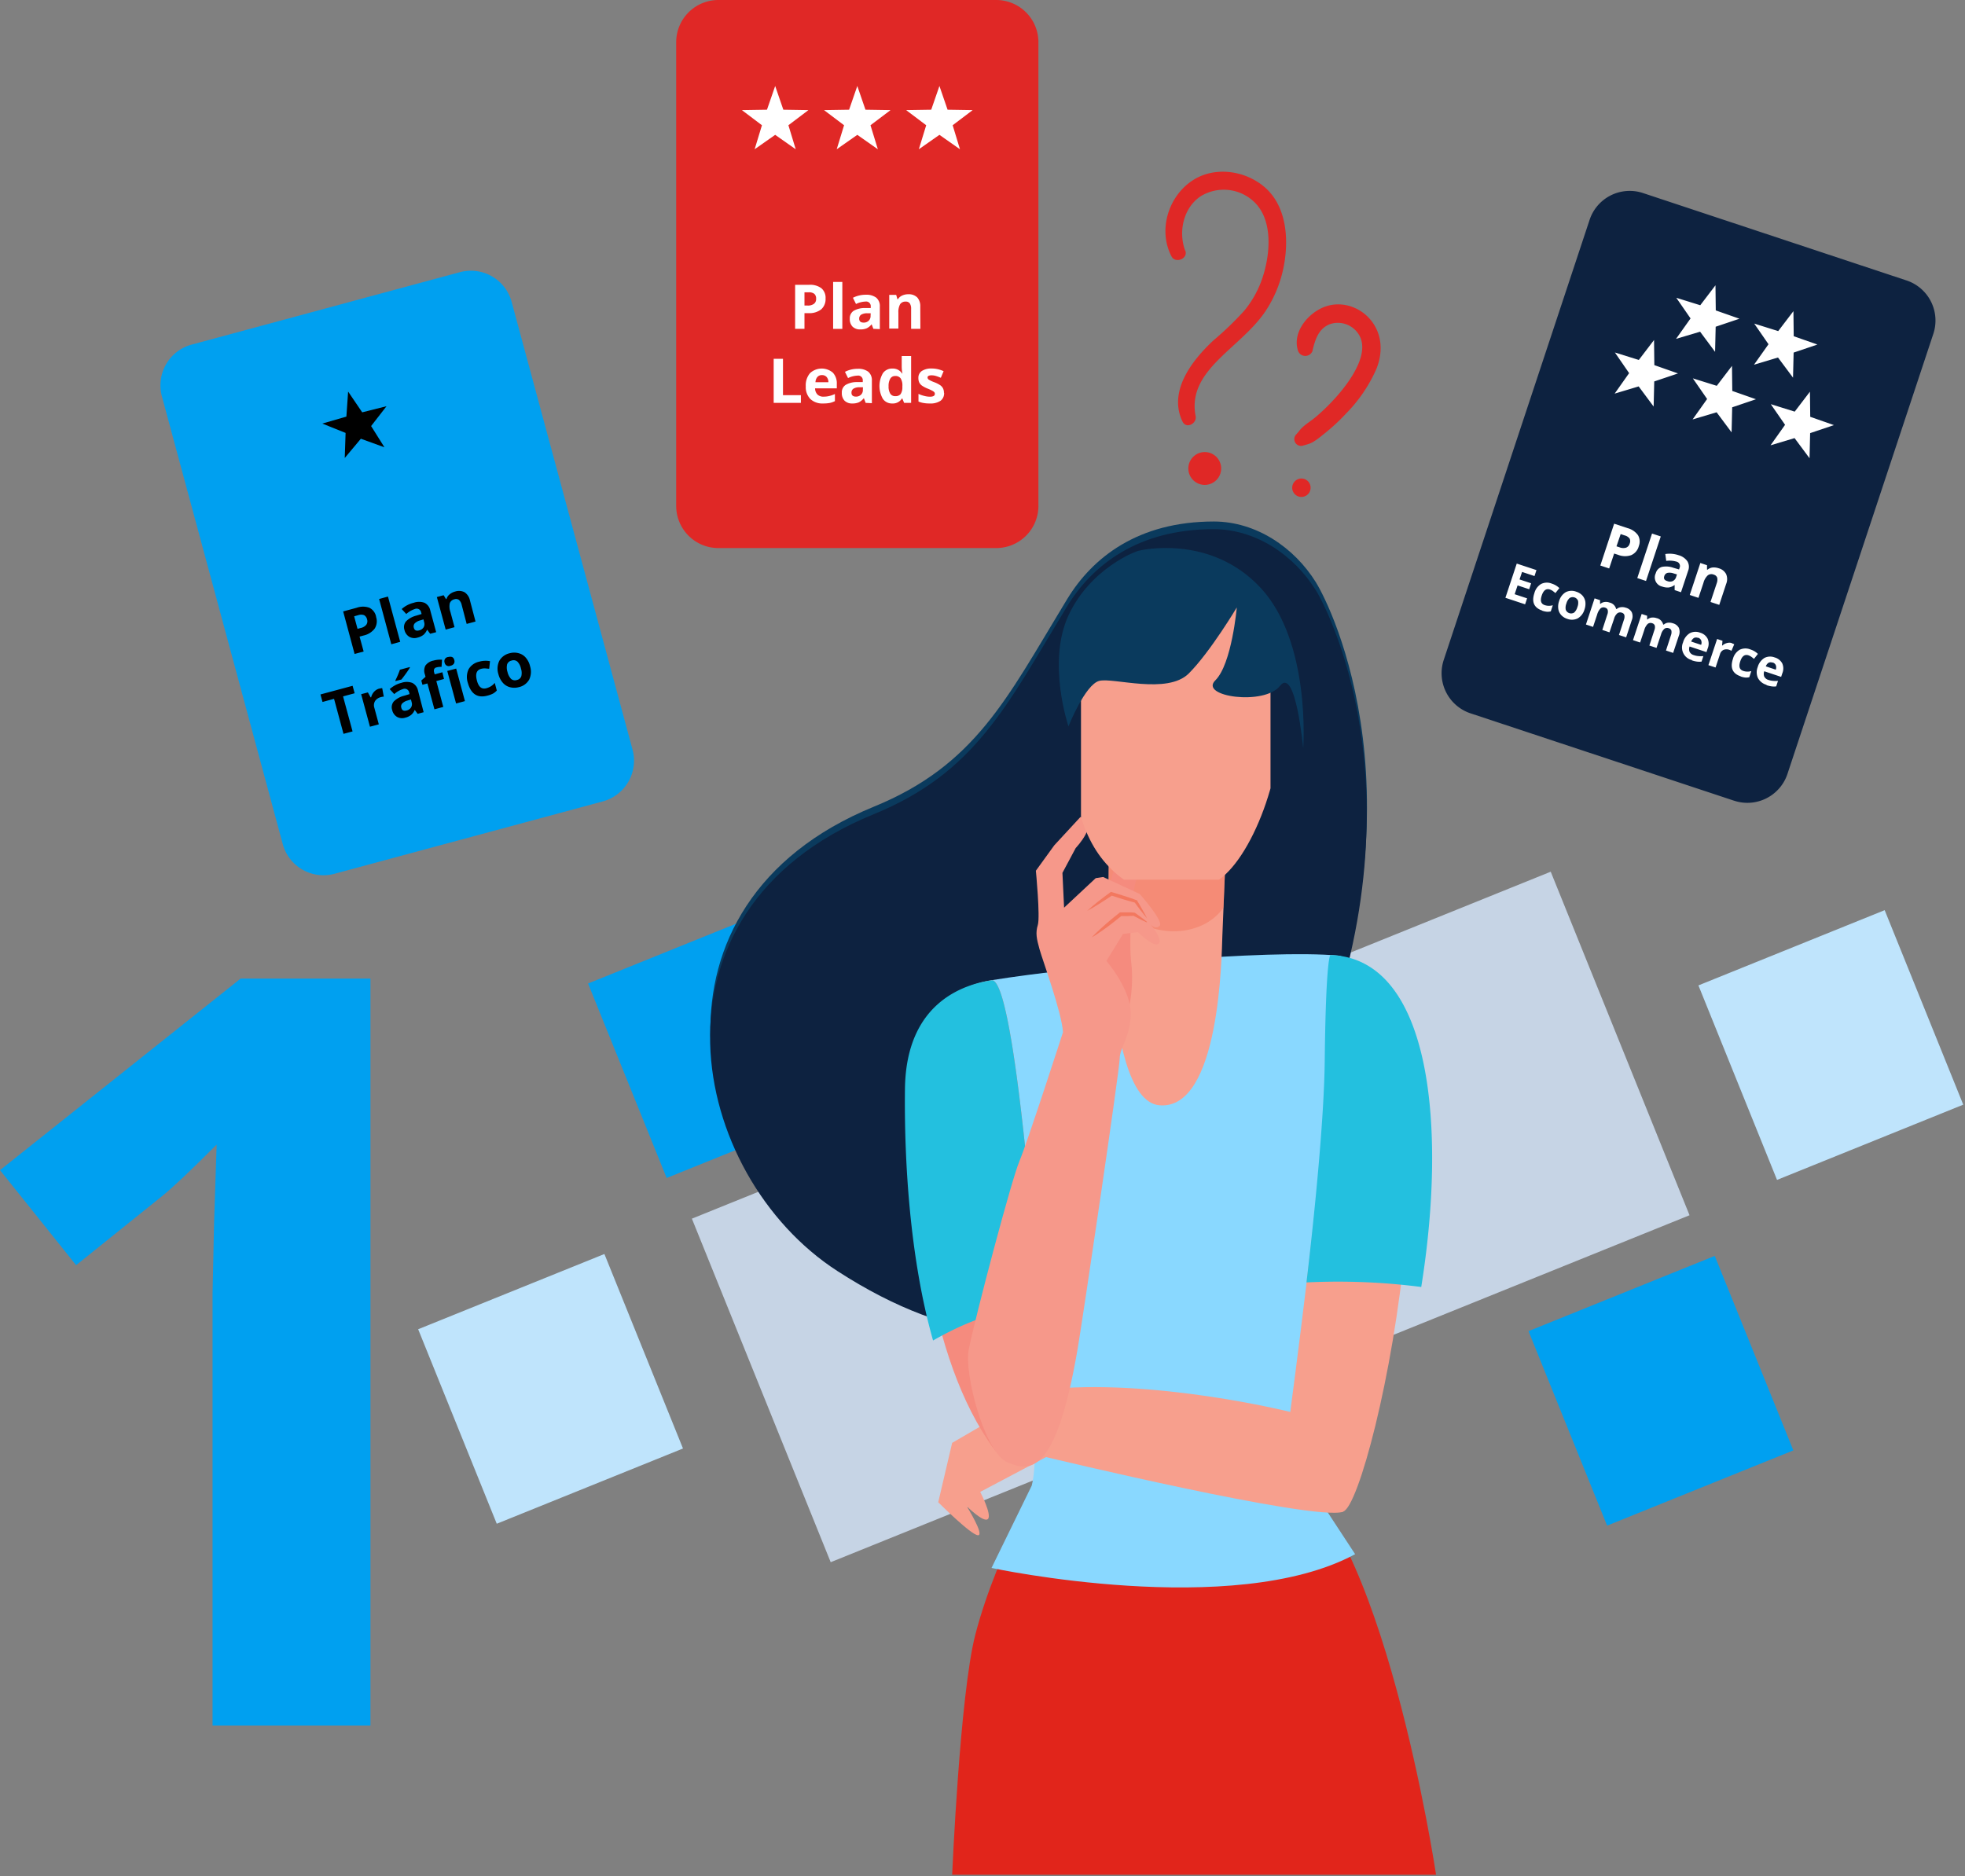
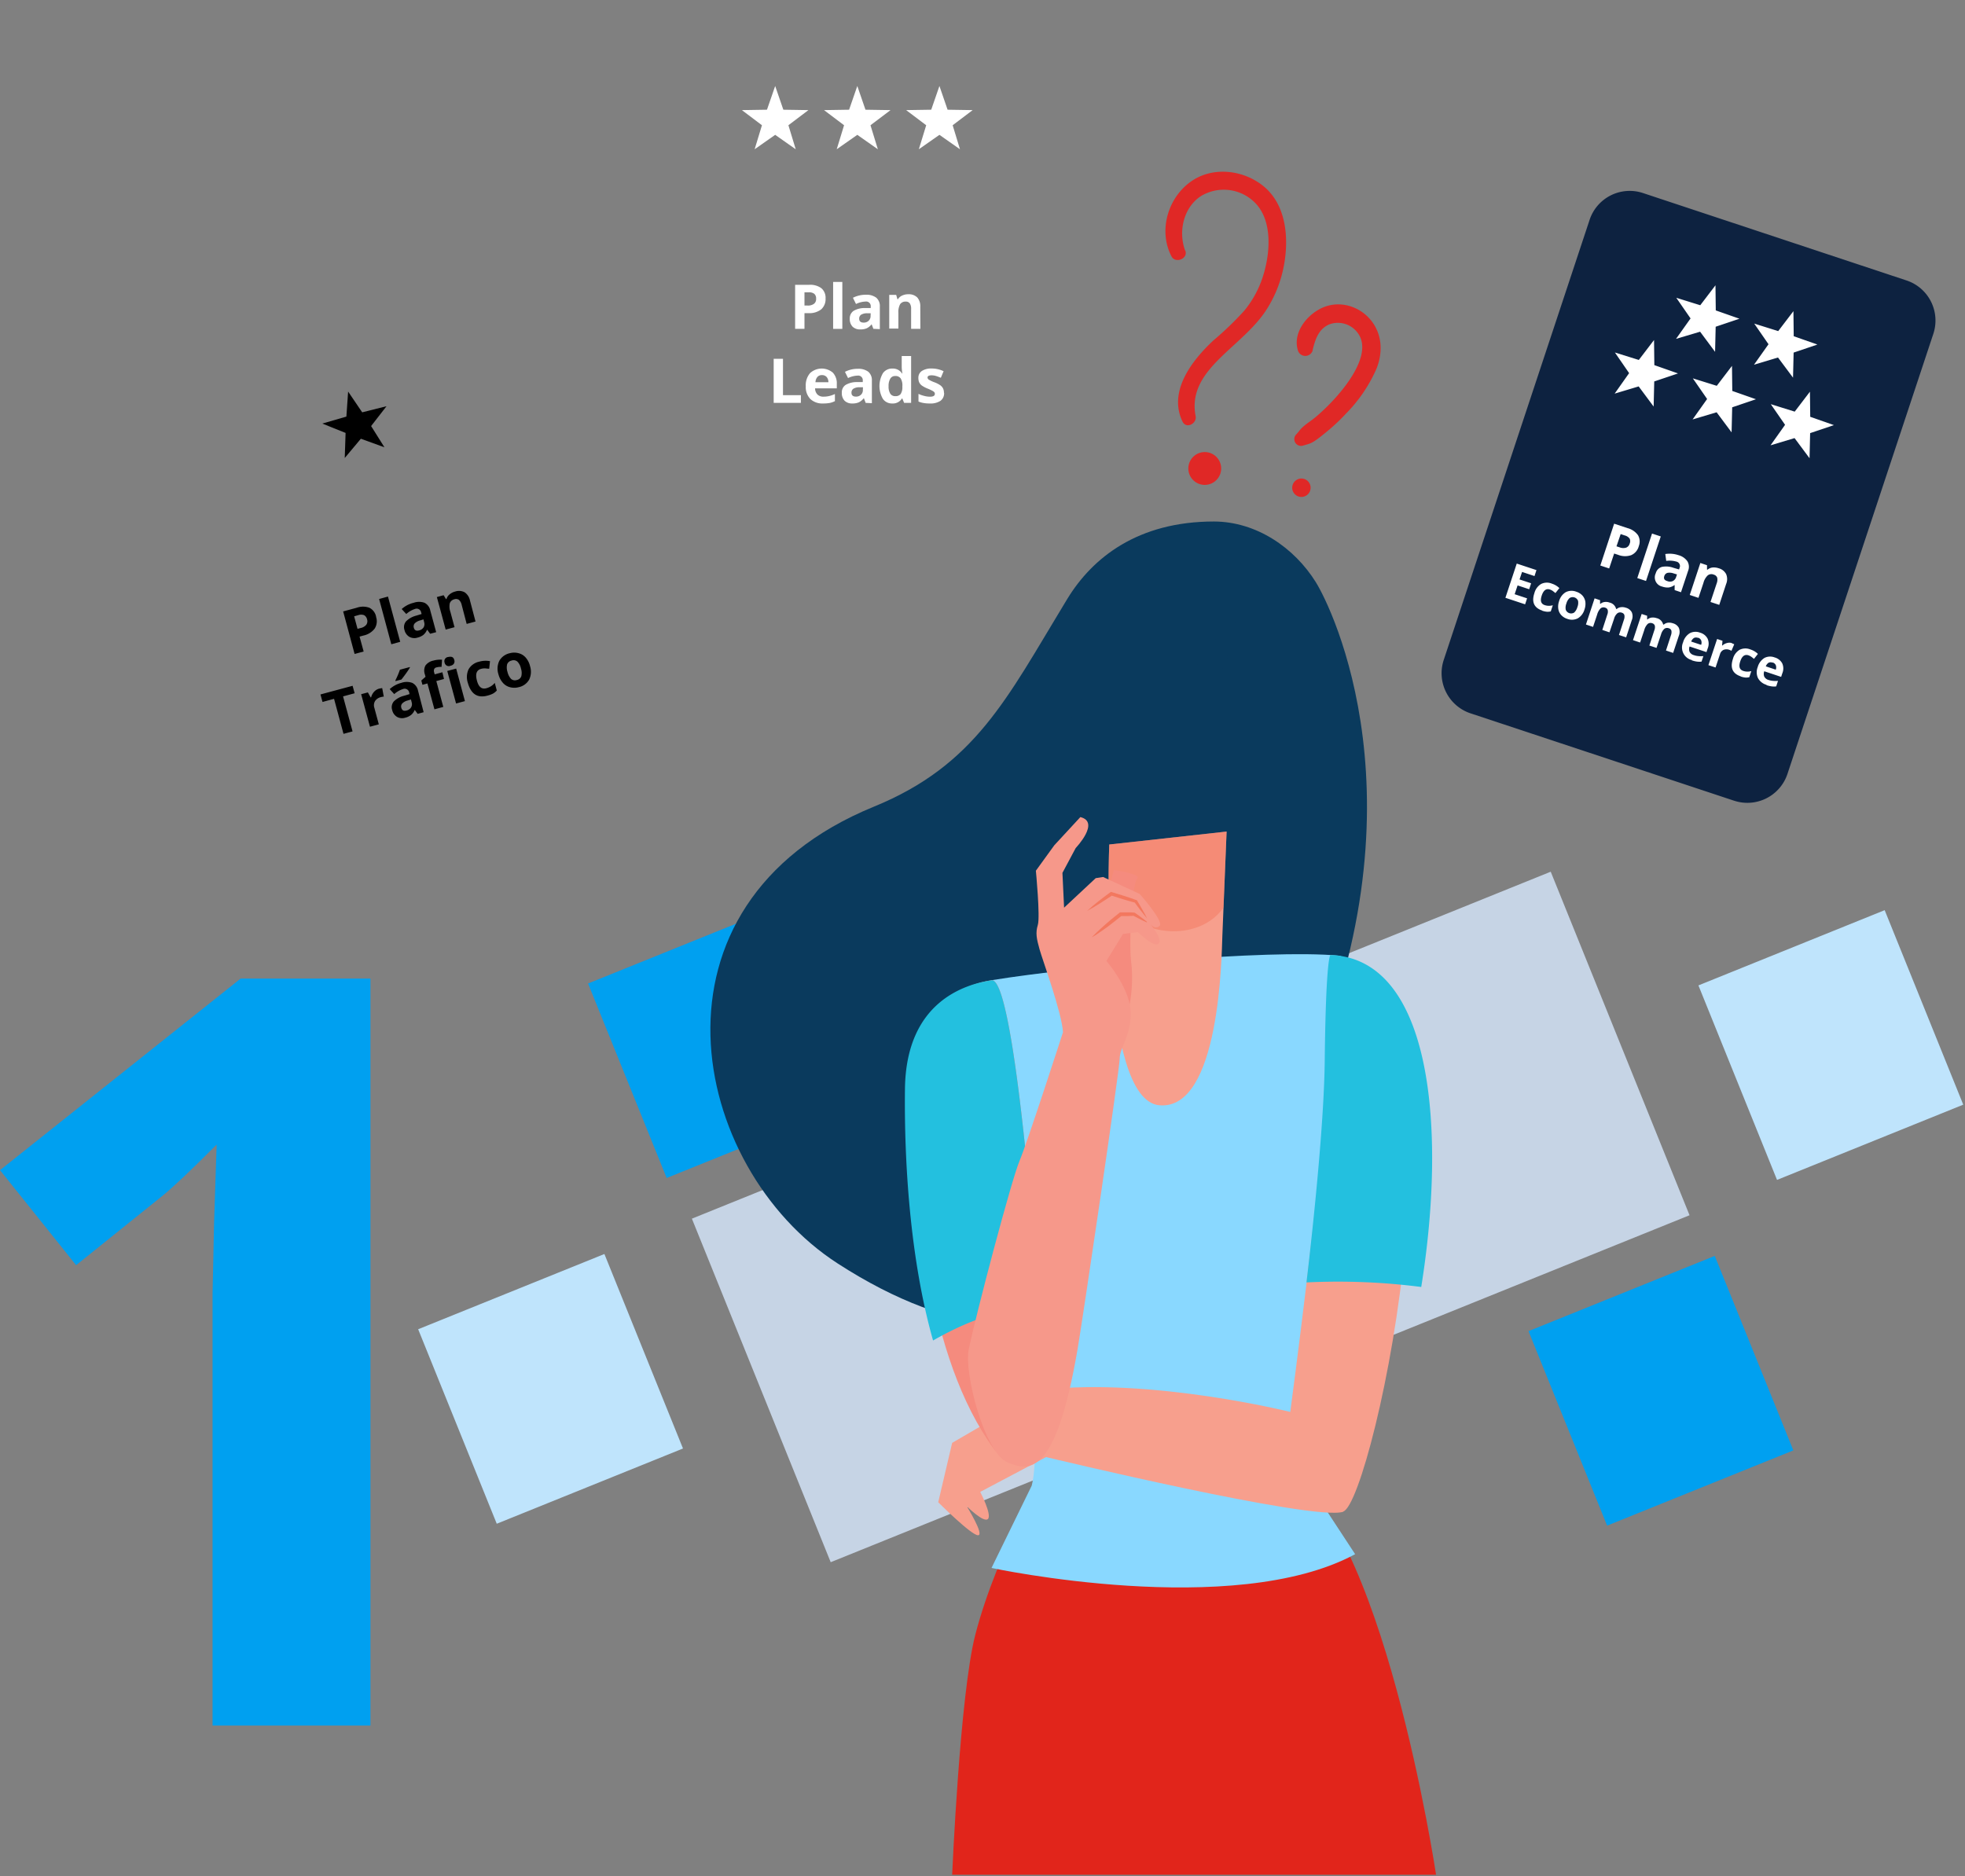
<svg xmlns="http://www.w3.org/2000/svg" viewBox="0 0 395.028 377.207">
  <rect x="0" y="0" width="395.028" height="377.207" fill="#808080" stroke="none" />
  <defs>
    <clipPath id="a">
      <path fill="none" d="M7 0h363.085v377.207H7z" />
    </clipPath>
    <clipPath id="b">
      <path fill="none" d="M190.62 167.21h23.73v20.05h-23.73z" />
    </clipPath>
    <clipPath id="c">
      <path fill="none" d="M2 3h38.098v58.691H2z" />
    </clipPath>
  </defs>
  <path fill="#00a0f0" d="M74.47 346.917H42.73v-86.9l.308-14.278.514-15.613q-7.909 7.909-10.991 10.375L15.3 254.368 0 235.262l48.38-38.52h26.09Z" />
  <g clip-path="url(#a)" style="isolation:isolate" transform="translate(24.942)">
    <path fill="#c6d4e5" d="m286.803 175.257 27.906 69.07-74.05 29.917-27.906-69.07z" />
    <path fill="#00a0f0" d="m319.78 252.499 15.799 39.105-37.44 15.127-15.8-39.105z" />
    <path fill="#bfe4fc" d="m353.937 182.989 15.799 39.105-37.44 15.127-15.8-39.105z" />
    <path fill="#00a0f0" d="m130.718 182.604 15.8 39.105-37.44 15.127-15.8-39.105z" />
    <path fill="#bfe4fc" d="m96.563 252.118 15.8 39.105-37.441 15.127-15.8-39.105z" />
    <path fill="#c6d4e5" d="m188.198 215.095 27.906 69.07-74.05 29.918-27.905-69.07z" />
    <path fill="#e02826" d="M238.933 70.389c.54-2.15 1.18-4.28 3.43-5.2a4.94 4.94 0 0 1 5.55 1.63c3.71 4.64-3.77 13.17-8.33 17-1.28 1.1-3.11 2-3.77 3.56l.41-.7-.6.68a1.36 1.36 0 0 0 1.32 2.25c1.75-.52 1.83-.35 4.79-2.78a38.776 38.776 0 0 0 3.91-3.67 29.831 29.831 0 0 0 6.12-9c3.4-8.55-4.13-14.74-10.34-12.5-3.29 1.19-6.57 5-5.46 8.74a1.55 1.55 0 0 0 3 0m-2.28 29.51a1.85 1.85 0 1 0-1.85-1.85 1.85 1.85 0 0 0 1.85 1.85m-23.37-49.52c-1.4-3.76-.38-8.56 3.07-10.9a8.85 8.85 0 0 1 11 1.3c3.62 3.7 3 10.35 1.54 14.86a20.629 20.629 0 0 1-3.74 6.83 63.185 63.185 0 0 1-6.12 5.9c-4.32 4-9.23 10.26-6.28 16.38.75 1.56 2.93.4 2.63-1.11-1.79-9.3 9-13.54 14.06-21.1a24.614 24.614 0 0 0 3.48-8.14c1.28-5.61 1-12.83-3.73-16.84-3.92-3.32-10-4.18-14.41-1.3-4.89 3.2-7 10-4.24 15.29.79 1.48 3.37.46 2.77-1.17m7.21 43.8a3.3 3.3 0 1 1-3.3-3.3 3.3 3.3 0 0 1 3.3 3.3" />
    <path fill="#0a3a5d" d="M239.613 117.099c-4.34-7-12-12.23-20.51-12.25-15.33 0-24.43 7.29-29.47 15.54-.17.27-.33.54-.49.81-11.63 19.13-18 32.66-38.45 41-48 19.67-37.08 72.53-7.24 91.82 47.35 30.61 77.39.42 93.71-35.91 25.29-56.29 5.53-96.09 2.45-101" />
-     <path fill="#0d2240" d="M239.563 118.639c-4.35-7-12-12.24-20.51-12.25-15.33 0-24.44 7.28-29.48 15.53l-.49.81c-11.62 19.13-18 32.67-38.45 41-48 19.66-37.08 72.52-7.24 91.81 47.35 30.62 77.39.42 93.72-35.91 25.28-56.29 5.53-96.09 2.45-101" />
    <path fill="#e1251b" d="M186.993 291.999s-11.42 19.35-15.88 36.72c-3.09 12-4.64 48.2-4.64 48.2h97.28s-10.85-72.38-31.25-81.64-45.51-3.28-45.51-3.28" />
    <path fill="#89d8ff" d="M244.133 192.129c-14.12-1.32-52.38 2.14-69.73 4.94-2.48.4 12 86.49 8.06 101.63l-8.08 16.54s48.65 10.45 73.1-2.77l-13.67-20.85c2.44-11.16 21.16-98.47 10.32-99.49" />
    <path fill="#f79f8d" d="M198.053 169.789s-2.11 51.38 10.09 52.43 12.5-30.25 12.65-34.1l.85-20.93Z" />
    <g clip-path="url(#b)" opacity=".5" transform="translate(7.293 -.021)">
      <path fill="#f3785f" d="M190.63 180.73c7.79 9.12 19.09 7.7 23.1 1.75l.62-15.27-23.59 2.6s-.19 4.53-.13 10.92" />
    </g>
    <path fill="#f79f8d" d="M245.103 303.889c6-2 28.21-104.65-2.55-111.86 0 0 .71 2.26-.36 21.18-1.24 22.06-7.75 70.66-7.75 70.66s-27.75-6.91-49.61-4.46l-18.36 10.68-2.8 11.94s6.64 6.64 8 6.64-2.28-5.85-2.28-5.85 3.42 3.42 4.27 2.58-1.55-5.45-1.55-5.45l13.24-7s53.7 12.93 59.72 11" />
    <path fill="#23c0df" d="M242.513 192.009s-.91.2-1.14 21.2c-.12 11.29-1.89 29.51-3.67 44.62a131.183 131.183 0 0 1 23.07.92c5.07-31.53 2.26-66.06-18.26-66.74" />
    <path fill="#f58b7e" d="M158.913 218.949c-.26 21.43 2.38 54 16.06 72.5 3.58 4.83 10.41-9 10.41-9s-5.29-86.27-11-85.37c-5.24.82-15.24 4.24-15.46 21.87" />
    <path fill="#23c0df" d="M184.023 262.959c-1.94-25.39-5.69-66.5-9.65-65.88-5.24.82-17.18 4.24-17.39 21.87-.17 14.16.94 33.94 5.65 50.56 4.27-2.45 10.59-5.46 15.62-5.8a44.664 44.664 0 0 0 5.77-.75" />
    <path fill="#f58b7e" d="M199.003 174.919a33.661 33.661 0 0 0-1.09 4.42c-.44 2.52.55 5-1.39 7.48s5.15 17.31 5.15 17.31a29.748 29.748 0 0 0 .85-10.17c-.64-4.71.18-16.33 1.14-17.3s-4.66-1.74-4.66-1.74" />
    <path fill="#f6988a" d="m192.223 164.299-5.22 5.65-3.7 5.11s.89 9.27.39 10.9-.24 2.78.35 4.91 4.46 12.64 4.71 16.66c0 0-7.11 22-8.75 25.9s-8.72 30.7-10.19 37.85c-1 4.77 3.17 20.74 7.75 22.72s9.77 2.57 14.12-22.72c1.09-6.4 8.47-56.37 8.47-58.45s2.07-4.36 2.23-8.7c.19-5.12-4.9-10.93-4.9-10.93l3.34-5.43 3-.37s3.23 3.24 4.16 2.31-1.71-3.94-1.71-3.94 1 1.24 1.91.37-4-6.4-4-6.4l-7.36-3.42-1.49.23-6.36 5.94-.33-7 2.67-5s5-5.23.92-6.22" />
    <path fill="#f3785f" d="m205.643 185.469-.69-.32c-.23-.1-.46-.22-.68-.33l-.68-.35-.67-.35h.15l-1.37.06h-1.36l.23-.08c-1 .79-1.94 1.55-2.93 2.29-.51.36-1 .72-1.53 1.07a18.167 18.167 0 0 1-1.57 1c.43-.46.87-.89 1.33-1.32s.91-.84 1.37-1.25c.94-.82 1.89-1.61 2.87-2.37l.11-.09h1.48a10.536 10.536 0 0 1 1.37.06h.09l.62.43.61.45.61.46c.2.16.4.31.59.48" />
    <path fill="#f3785f" d="m205.643 184.629-.66-.8-.64-.81-.62-.82-.61-.83.16.12c-.41-.1-.82-.23-1.24-.34l-1.23-.36c-.82-.25-1.64-.51-2.45-.78h.31l-1.24.82-1.25.8c-.42.26-.84.53-1.27.78l-1.3.73c.37-.34.74-.66 1.13-1l1.15-.94 1.18-.91 1.19-.88.14-.1.17.05c.83.24 1.64.49 2.46.76l1.22.4 1.21.43h.12l.05.08.53.88.51.89.51.9c.16.3.32.61.47.92" />
    <g clip-path="url(#c)" style="isolation:isolate" transform="translate(190.373 115.165)">
-       <path fill="#f79f8d" d="M3.21 10.684S0 17.914 0 32.974s3.61 23.71 10.64 28.73 15.14 2.79 19.09 0c7.12-5 14.06-23.7 12-37s-8-39.38-38.57-14.06" />
-     </g>
+       </g>
    <path fill="#0a3a5d" d="M204.223 110.679c-.71 0-10 3.61-14.37 13.06s0 22.29 0 22.29 3.36-8.43 6.2-9.14 13.69 2.82 18-1.5 9.64-13.26 9.64-13.26-1 11.4-4.32 14.66 9.85 5.13 13 1.11 4.67 12.55 4.67 12.55 1.61-21.29-8.54-32.24-24.3-7.53-24.3-7.53" />
-     <path fill="#00a0f0" d="m96.223 161.129-53.93 14.55a8.48 8.48 0 0 1-10.4-6l-24.29-90a8.48 8.48 0 0 1 6-10.4l53.92-14.56a8.49 8.49 0 0 1 10.4 6l24.3 90a8.49 8.49 0 0 1-6 10.41" />
    <path d="m45.043 78.729 2.83 4.17 4.89-1.23-3.1 3.99 2.68 4.27-4.74-1.72-3.24 3.87.17-5.04-4.68-1.88 4.84-1.4Zm5.62 45.31a2.73 2.73 0 0 1-.29 2.35 3.851 3.851 0 0 1-2.26 1.39l-.77.21.82 3-1.82.49-2.3-8.55 2.73-.74a3.751 3.751 0 0 1 2.54 0 2.55 2.55 0 0 1 1.35 1.78m-3.73 2.46.6-.16a2 2 0 0 0 1.16-.66 1.22 1.22 0 0 0 .16-1.08 1.279 1.279 0 0 0-.6-.85 1.73 1.73 0 0 0-1.18 0l-.82.23Zm8.58 2.61-1.79.49-2.45-9.1 1.78-.49Zm6.02-1.62-.58-.79h-.05a2.79 2.79 0 0 1-.71 1 3.068 3.068 0 0 1-1.19.56 2.091 2.091 0 0 1-1.63-.14 2.16 2.16 0 0 1-1-1.38 1.81 1.81 0 0 1 .31-1.74 4.4 4.4 0 0 1 2-1.14l1.13-.34-.08-.28a.92.92 0 0 0-1.29-.72 4.728 4.728 0 0 0-1.71 1l-.92-1a5.511 5.511 0 0 1 2.41-1.26 3.251 3.251 0 0 1 2.17 0 2.209 2.209 0 0 1 1.169 1.56l1.18 4.35Zm-1.34-2.89-.69.21a2.361 2.361 0 0 0-1.08.6.931.931 0 0 0-.169.88c.14.51.5.68 1.07.52a1.439 1.439 0 0 0 .9-.62 1.3 1.3 0 0 0 .11-1Zm10.46.43-1.78.48-1-3.82a1.917 1.917 0 0 0-.54-1 1 1 0 0 0-.9-.14 1.28 1.28 0 0 0-.95.79 3.238 3.238 0 0 0 .12 1.75l.83 3.08-1.78.48-1.77-6.54 1.36-.37.47.77h.1a1.881 1.881 0 0 1 .63-.94 2.829 2.829 0 0 1 1.12-.57 2.42 2.42 0 0 1 1.9.15 2.611 2.611 0 0 1 1.07 1.63Zm-24.72 22.09-1.82.49-1.9-7.04-2.32.63-.41-1.51 6.46-1.74.41 1.5-2.33.63Zm5.35-8.59a3.461 3.461 0 0 1 .61-.11l.32 1.71a2 2 0 0 0-.54.09 1.939 1.939 0 0 0-1.21.79 1.651 1.651 0 0 0-.15 1.36l.9 3.33-1.78.48-1.77-6.54 1.35-.36.56 1h.09a2.577 2.577 0 0 1 .58-1.11 2.177 2.177 0 0 1 1-.64m7.78 5.06-.59-.79a2.69 2.69 0 0 1-.72 1 3 3 0 0 1-1.18.56 2.09 2.09 0 0 1-1.63-.14 2.13 2.13 0 0 1-1-1.38 1.81 1.81 0 0 1 .32-1.74 4.4 4.4 0 0 1 2.05-1.14l1.12-.34-.07-.28a.92.92 0 0 0-1.29-.72 4.759 4.759 0 0 0-1.72 1l-.91-1a5.48 5.48 0 0 1 2.34-1.26 3.279 3.279 0 0 1 2.18 0 2.21 2.21 0 0 1 1.17 1.56l1.13 4.34Zm-4.47-6.58v-.16a17.184 17.184 0 0 0 .9-2.13l2-.54v.12c-.15.26-.41.66-.79 1.19s-.69.93-.91 1.2Zm3.12 3.69-.68.21a2.3 2.3 0 0 0-1.08.6.879.879 0 0 0-.17.88c.13.51.49.68 1.07.52a1.411 1.411 0 0 0 .89-.62 1.259 1.259 0 0 0 .12-1Zm6.64-4.12-1.54.42 1.4 5.2-1.78.48-1.41-5.2-1 .27-.23-.86.85-.75-.13-.48a2.239 2.239 0 0 1 .11-1.78 2.631 2.631 0 0 1 1.62-1 5 5 0 0 1 1.72-.17l-.1 1.44a3.093 3.093 0 0 0-1 .1.63.63 0 0 0-.49.37 1 1 0 0 0 0 .62l.11.41 1.55-.42Zm.13-3.28a.842.842 0 0 1 .74-1.14c.65-.14 1.05 0 1.2.61a.881.881 0 0 1-.07.72 1 1 0 0 1-.66.42.847.847 0 0 1-1.21-.61m4.08 7.73-1.78.48-1.77-6.54 1.79-.48Zm4.55-1.11q-3 .83-3.95-2.52a3.7 3.7 0 0 1 .14-2.78 3.238 3.238 0 0 1 2.139-1.52 4.7 4.7 0 0 1 2.16-.1l-.16 1.52c-.31 0-.59-.06-.85-.07a2.689 2.689 0 0 0-.76.09c-.93.25-1.21 1-.86 2.35s1 1.8 1.91 1.55a3.512 3.512 0 0 0 .92-.4 3.362 3.362 0 0 0 .76-.67l.41 1.53a3 3 0 0 1-.77.62 5.15 5.15 0 0 1-1.09.4m8.531-5.95a3.679 3.679 0 0 1-.16 2.73 3.16 3.16 0 0 1-2.11 1.53 3.438 3.438 0 0 1-1.77 0 2.82 2.82 0 0 1-1.42-.89 4.12 4.12 0 0 1-.879-1.69 3.651 3.651 0 0 1 .17-2.72 3.2 3.2 0 0 1 2.11-1.53 3.331 3.331 0 0 1 1.77 0 2.791 2.791 0 0 1 1.42.87 4 4 0 0 1 .871 1.69m-4.52 1.22a3 3 0 0 0 .72 1.39 1.18 1.18 0 0 0 1.17.21 1.15 1.15 0 0 0 .89-.77 2.914 2.914 0 0 0-.081-1.55 2.779 2.779 0 0 0-.709-1.37 1.179 1.179 0 0 0-1.17-.21 1.2 1.2 0 0 0-.9.76 2.872 2.872 0 0 0 .08 1.54" />
-     <path fill="#e02826" d="M175.323 110.189h-55.85a8.48 8.48 0 0 1-8.48-8.48V8.489a8.49 8.49 0 0 1 8.48-8.49h55.85a8.49 8.49 0 0 1 8.49 8.49v93.22a8.481 8.481 0 0 1-8.49 8.48" />
    <path fill="#0d2240" d="m323.683 160.989-53-17.57a8.5 8.5 0 0 1-5.39-10.73l29.33-88.5a8.49 8.49 0 0 1 10.72-5.38l53 17.58a8.49 8.49 0 0 1 5.38 10.72l-29.33 88.49a8.49 8.49 0 0 1-10.73 5.38" />
    <path fill="#fff" d="M304.503 109.829a2.71 2.71 0 0 1-1.53 1.79 3.8 3.8 0 0 1-2.65-.08l-.77-.25-1 3-1.78-.59 2.78-8.41 2.69.89a3.769 3.769 0 0 1 2.11 1.43 2.549 2.549 0 0 1 .14 2.23m-4.47 0 .59.19a2 2 0 0 0 1.34.08 1.181 1.181 0 0 0 .72-.81 1.229 1.229 0 0 0 0-1 1.74 1.74 0 0 0-1-.65l-.81-.27Zm4.181 6.383 2.966-8.952 1.756.582-2.966 8.952zm7.509 2.417v-1h-.05a2.61 2.61 0 0 1-1.16.48 3.272 3.272 0 0 1-1.3-.19 1.885 1.885 0 0 1-1.28-2.68 1.78 1.78 0 0 1 1.22-1.27 4.249 4.249 0 0 1 2.33.18l1.13.33.09-.28a.92.92 0 0 0-.67-1.31 4.852 4.852 0 0 0-2-.13l-.19-1.38a5.659 5.659 0 0 1 2.66.23 3.219 3.219 0 0 1 1.79 1.23 2.18 2.18 0 0 1 .13 1.94l-1.42 4.28Zm.47-3.15-.69-.21a2.38 2.38 0 0 0-1.23-.1.94.94 0 0 0-.63.65c-.16.49 0 .83.61 1a1.41 1.41 0 0 0 1.09 0 1.339 1.339 0 0 0 .68-.82Zm8.5 6.12-1.76-.58 1.25-3.76a2 2 0 0 0 .1-1.12 1 1 0 0 0-.68-.61 1.2 1.2 0 0 0-1.22.14 3.139 3.139 0 0 0-.87 1.52l-1 3-1.75-.58 2.13-6.43 1.34.45v.9h.09a2 2 0 0 1 1-.44 3 3 0 0 1 1.25.15 2.371 2.371 0 0 1 1.5 1.17 2.562 2.562 0 0 1 0 2Zm-39.03-.11-3.96-1.31 2.28-6.88 3.96 1.31-.39 1.2-2.5-.83-.51 1.51 2.33.77-.39 1.2-2.33-.77-.59 1.77 2.5.83Zm3.43 1.25c-1.63-.55-2.16-1.72-1.56-3.51a3 3 0 0 1 1.35-1.83 2.6 2.6 0 0 1 2.149-.07 3.84 3.84 0 0 1 1.521.9l-.8 1c-.19-.17-.38-.31-.55-.44a2.446 2.446 0 0 0-.56-.28c-.74-.24-1.29.16-1.64 1.22s-.14 1.67.6 1.92a2.646 2.646 0 0 0 .81.14 3 3 0 0 0 .82-.11l-.41 1.23a2.477 2.477 0 0 1-.8.07 4 4 0 0 1-.93-.21m8.51-.25a3 3 0 0 1-1.35 1.79 2.608 2.608 0 0 1-2.12.1 2.772 2.772 0 0 1-1.23-.78 2.331 2.331 0 0 1-.57-1.25 3.267 3.267 0 0 1 .17-1.55 3 3 0 0 1 1.33-1.78 2.6 2.6 0 0 1 2.13-.09 2.85 2.85 0 0 1 1.23.77 2.458 2.458 0 0 1 .581 1.24 3.4 3.4 0 0 1-.17 1.55m-3.64-1.2a2.251 2.251 0 0 0-.129 1.26 1.15 1.15 0 0 0 1.7.56 2.4 2.4 0 0 0 .64-1.1 2.264 2.264 0 0 0 .13-1.26 1.156 1.156 0 0 0-1.7-.55 2.248 2.248 0 0 0-.64 1.09m8.658 5.8-1.44-.48 1-3.07a1.547 1.547 0 0 0 .09-.92.69.69 0 0 0-.5-.48.92.92 0 0 0-.94.14 2.866 2.866 0 0 0-.69 1.25l-.82 2.47-1.43-.48 1.74-5.26 1.1.37v.73h.08a1.509 1.509 0 0 1 .8-.36 2 2 0 0 1 1 .1 1.74 1.74 0 0 1 1.35 1.3h.12a1.5 1.5 0 0 1 .82-.36 2.138 2.138 0 0 1 1 .1 1.91 1.91 0 0 1 1.2.91 2.061 2.061 0 0 1 0 1.62l-1.13 3.43-1.44-.47 1-3.08a1.7 1.7 0 0 0 .09-.91.7.7 0 0 0-.51-.49.94.94 0 0 0-.91.12 2.2 2.2 0 0 0-.66 1.11Zm9.46 3.13-1.44-.47 1-3.08a1.624 1.624 0 0 0 .1-.91.74.74 0 0 0-.51-.49.92.92 0 0 0-.93.14 2.731 2.731 0 0 0-.69 1.25l-.83 2.48-1.43-.48 1.74-5.26 1.1.36v.74h.08a1.52 1.52 0 0 1 .8-.37 2.242 2.242 0 0 1 1 .1 1.75 1.75 0 0 1 1.35 1.3h.13a1.52 1.52 0 0 1 .81-.37 2.281 2.281 0 0 1 1 .11 1.91 1.91 0 0 1 1.2.91 2.1 2.1 0 0 1 0 1.62l-1.14 3.43-1.44-.48 1-3.07a1.732 1.732 0 0 0 .09-.92.69.69 0 0 0-.51-.48.94.94 0 0 0-.91.11 2.367 2.367 0 0 0-.66 1.11Zm7.15 2.46a2.6 2.6 0 0 1-1.81-3.58 3.1 3.1 0 0 1 1.34-1.83 2.5 2.5 0 0 1 2.07-.11 2.409 2.409 0 0 1 1.52 1.209 2.491 2.491 0 0 1 0 2l-.23.7-3.39-1.13a1.472 1.472 0 0 0 0 1.08 1.331 1.331 0 0 0 .84.65 3.61 3.61 0 0 0 .93.2 4.721 4.721 0 0 0 1 0l-.37 1.11a3.78 3.78 0 0 1-.89 0 5.549 5.549 0 0 1-1.08-.26m1.27-4.5a1 1 0 0 0-.81 0 1.4 1.4 0 0 0-.57.73l2 .66a1.291 1.291 0 0 0 0-.91 1 1 0 0 0-.63-.53m6.81 1.131a2.358 2.358 0 0 1 .47.2l-.56 1.31a1.867 1.867 0 0 0-.4-.19 1.62 1.62 0 0 0-1.19 0 1.331 1.331 0 0 0-.71.86l-.89 2.68-1.44-.47 1.75-5.26 1.08.36-.08.95h.07a2.089 2.089 0 0 1 .9-.49 1.7 1.7 0 0 1 1 0m1.77 6.69q-2.45-.82-1.56-3.51a3 3 0 0 1 1.35-1.83 2.641 2.641 0 0 1 2.15-.07 3.839 3.839 0 0 1 1.52.9l-.79 1c-.2-.17-.38-.31-.56-.44a2.609 2.609 0 0 0-.55-.28c-.75-.24-1.3.16-1.65 1.22s-.14 1.67.61 1.92a2.543 2.543 0 0 0 .8.14 2.692 2.692 0 0 0 .82-.11l-.41 1.23a2.481 2.481 0 0 1-.8.07 4.1 4.1 0 0 1-.93-.21m5.23 1.69a2.849 2.849 0 0 1-1.75-1.36 2.809 2.809 0 0 1-.06-2.22 3.14 3.14 0 0 1 1.34-1.83 2.5 2.5 0 0 1 2.07-.11 2.46 2.46 0 0 1 1.53 1.21 2.54 2.54 0 0 1 0 2l-.23.7-3.39-1.13a1.473 1.473 0 0 0 0 1.08 1.381 1.381 0 0 0 .83.66 3.991 3.991 0 0 0 .93.19 4.719 4.719 0 0 0 1 0l-.36 1.11a3.386 3.386 0 0 1-.9 0 5.556 5.556 0 0 1-1.08-.26m1.27-4.5a1 1 0 0 0-.81 0 1.4 1.4 0 0 0-.57.73l2 .67a1.259 1.259 0 0 0 0-.92 1 1 0 0 0-.63-.53m-23.84-64.83.06 5.05 4.76 1.67-4.78 1.61-.12 5.05-3.01-4.05-4.83 1.45 2.91-4.12-2.86-4.15 4.81 1.5Zm15.67 5.2.06 5.04 4.76 1.67-4.78 1.62-.12 5.04-3.01-4.04-4.83 1.44 2.92-4.11-2.87-4.15 4.81 1.5Zm15.67 5.19.06 5.05 4.76 1.67-4.78 1.61-.12 5.05-3.01-4.05-4.83 1.45 2.92-4.12-2.87-4.15 4.81 1.5Zm-18.99-21.39.06 5.05 4.76 1.67-4.78 1.61-.12 5.05-3.01-4.05-4.84 1.44 2.92-4.11-2.87-4.15 4.82 1.5Zm15.67 5.2.06 5.04 4.76 1.67-4.78 1.62-.12 5.04-3.02-4.05-4.83 1.45 2.92-4.12-2.87-4.15 4.82 1.51Zm-204.7-45.27 1.64 4.77 5.04.08-4.02 3.04 1.47 4.83-4.13-2.9-4.13 2.9 1.47-4.83-4.03-3.04 5.04-.08Zm16.51 0 1.64 4.77 5.04.08-4.03 3.04 1.48 4.83-4.13-2.9-4.14 2.9 1.48-4.83-4.03-3.04 5.04-.08Zm16.51 0 1.64 4.77 5.04.08-4.02 3.04 1.47 4.83-4.13-2.9-4.14 2.9 1.48-4.83-4.03-3.04 5.04-.08Zm-22.89 42.73a2.742 2.742 0 0 1-.89 2.19 3.881 3.881 0 0 1-2.55.75h-.8v3.15h-1.88v-8.85h2.83a3.781 3.781 0 0 1 2.45.69 2.52 2.52 0 0 1 .84 2.07m-4.24 1.41h.62a2 2 0 0 0 1.29-.35 1.171 1.171 0 0 0 .43-1 1.239 1.239 0 0 0-.36-1 1.682 1.682 0 0 0-1.13-.31h-.85Zm5.76-4.74h1.85v9.43h-1.85zm8.09 9.42-.35-.92a2.745 2.745 0 0 1-1 .82 3.153 3.153 0 0 1-1.29.22 2.1 2.1 0 0 1-1.54-.55 2.149 2.149 0 0 1-.56-1.59 1.791 1.791 0 0 1 .76-1.59 4.4 4.4 0 0 1 2.27-.57h1.18v-.3a.92.92 0 0 0-1.06-1 4.719 4.719 0 0 0-1.9.49l-.62-1.25a5.633 5.633 0 0 1 2.6-.61 3.269 3.269 0 0 1 2.09.59 2.22 2.22 0 0 1 .72 1.81v4.51Zm-.54-3.13h-.72a2.349 2.349 0 0 0-1.2.29.92.92 0 0 0-.39.81q0 .78.9.78a1.391 1.391 0 0 0 1-.37 1.271 1.271 0 0 0 .389-1Zm9.99 3.13h-1.86v-4a1.918 1.918 0 0 0-.26-1.1.93.93 0 0 0-.83-.37 1.26 1.26 0 0 0-1.12.52 3.231 3.231 0 0 0-.35 1.72v3.18h-1.84v-6.77h1.4l.25.87h.1a1.91 1.91 0 0 1 .85-.74 2.85 2.85 0 0 1 1.23-.26 2.41 2.41 0 0 1 1.8.64 2.61 2.61 0 0 1 .61 1.85Zm-29.49 14.89v-8.86h1.87v7.31h3.6v1.55Zm9.93.12a3.51 3.51 0 0 1-2.56-.9 3.419 3.419 0 0 1-.92-2.55 3.76 3.76 0 0 1 .85-2.64 3.45 3.45 0 0 1 4.59-.11 3.12 3.12 0 0 1 .8 2.26v.9h-4.37a1.8 1.8 0 0 0 .47 1.23 1.66 1.66 0 0 0 1.22.44 4.8 4.8 0 0 0 1.159-.13 6 6 0 0 0 1.14-.4v1.43a4.564 4.564 0 0 1-1 .36 7.225 7.225 0 0 1-1.34.11m-.26-5.7a1.15 1.15 0 0 0-.92.37 1.732 1.732 0 0 0-.39 1.06h2.6a1.561 1.561 0 0 0-.36-1.06 1.2 1.2 0 0 0-.93-.37m8.781 5.58-.35-.92h-.05a2.74 2.74 0 0 1-1 .82 3.152 3.152 0 0 1-1.29.22 2.1 2.1 0 0 1-1.54-.55 2.168 2.168 0 0 1-.56-1.59 1.771 1.771 0 0 1 .76-1.59 4.4 4.4 0 0 1 2.27-.57h1.18v-.3a.92.92 0 0 0-1.06-1 4.718 4.718 0 0 0-1.9.49l-.62-1.25a5.51 5.51 0 0 1 2.6-.61 3.29 3.29 0 0 1 2.09.59 2.219 2.219 0 0 1 .72 1.81v4.51Zm-.54-3.14h-.72a2.251 2.251 0 0 0-1.2.29.92.92 0 0 0-.39.81q0 .78.9.78a1.39 1.39 0 0 0 1-.37 1.269 1.269 0 0 0 .39-1Zm5.88 3.26a2.19 2.19 0 0 1-1.87-.92 5.149 5.149 0 0 1 0-5.17 2.25 2.25 0 0 1 1.91-.93 2.2 2.2 0 0 1 1.95 1h.06a7.9 7.9 0 0 1-.14-1.36v-2.16h1.89v9.42h-1.41l-.36-.88h-.08a2.11 2.11 0 0 1-1.92 1m.65-1.47a1.27 1.27 0 0 0 1-.41 2.413 2.413 0 0 0 .36-1.4v-.2a2.689 2.689 0 0 0-.34-1.56 1.23 1.23 0 0 0-1.09-.48 1.09 1.09 0 0 0-1 .53 2.781 2.781 0 0 0-.34 1.52 2.645 2.645 0 0 0 .34 1.5 1.139 1.139 0 0 0 1 .5m9.82-.66a1.86 1.86 0 0 1-.72 1.59 3.609 3.609 0 0 1-2.17.54 6.567 6.567 0 0 1-1.26-.1 4.369 4.369 0 0 1-1-.29v-1.54a5.844 5.844 0 0 0 1.16.41 4.638 4.638 0 0 0 1.13.16c.67 0 1-.19 1-.58a.52.52 0 0 0-.13-.35 2 2 0 0 0-.46-.31 8.856 8.856 0 0 0-.88-.4 5.55 5.55 0 0 1-1.15-.61 1.768 1.768 0 0 1-.53-.64 2.148 2.148 0 0 1-.16-.89 1.611 1.611 0 0 1 .69-1.39 3.42 3.42 0 0 1 2-.5 5.579 5.579 0 0 1 2.38.54l-.56 1.33a8.175 8.175 0 0 0-.95-.36 3 3 0 0 0-.9-.14c-.55 0-.82.15-.82.44a.52.52 0 0 0 .26.43 5.932 5.932 0 0 0 1.16.54 5.7 5.7 0 0 1 1.159.6 1.782 1.782 0 0 1 .55.65 2.062 2.062 0 0 1 .17.86" />
    <path fill="none" d="M0 5.228h361.91v376.94H0z" />
  </g>
</svg>